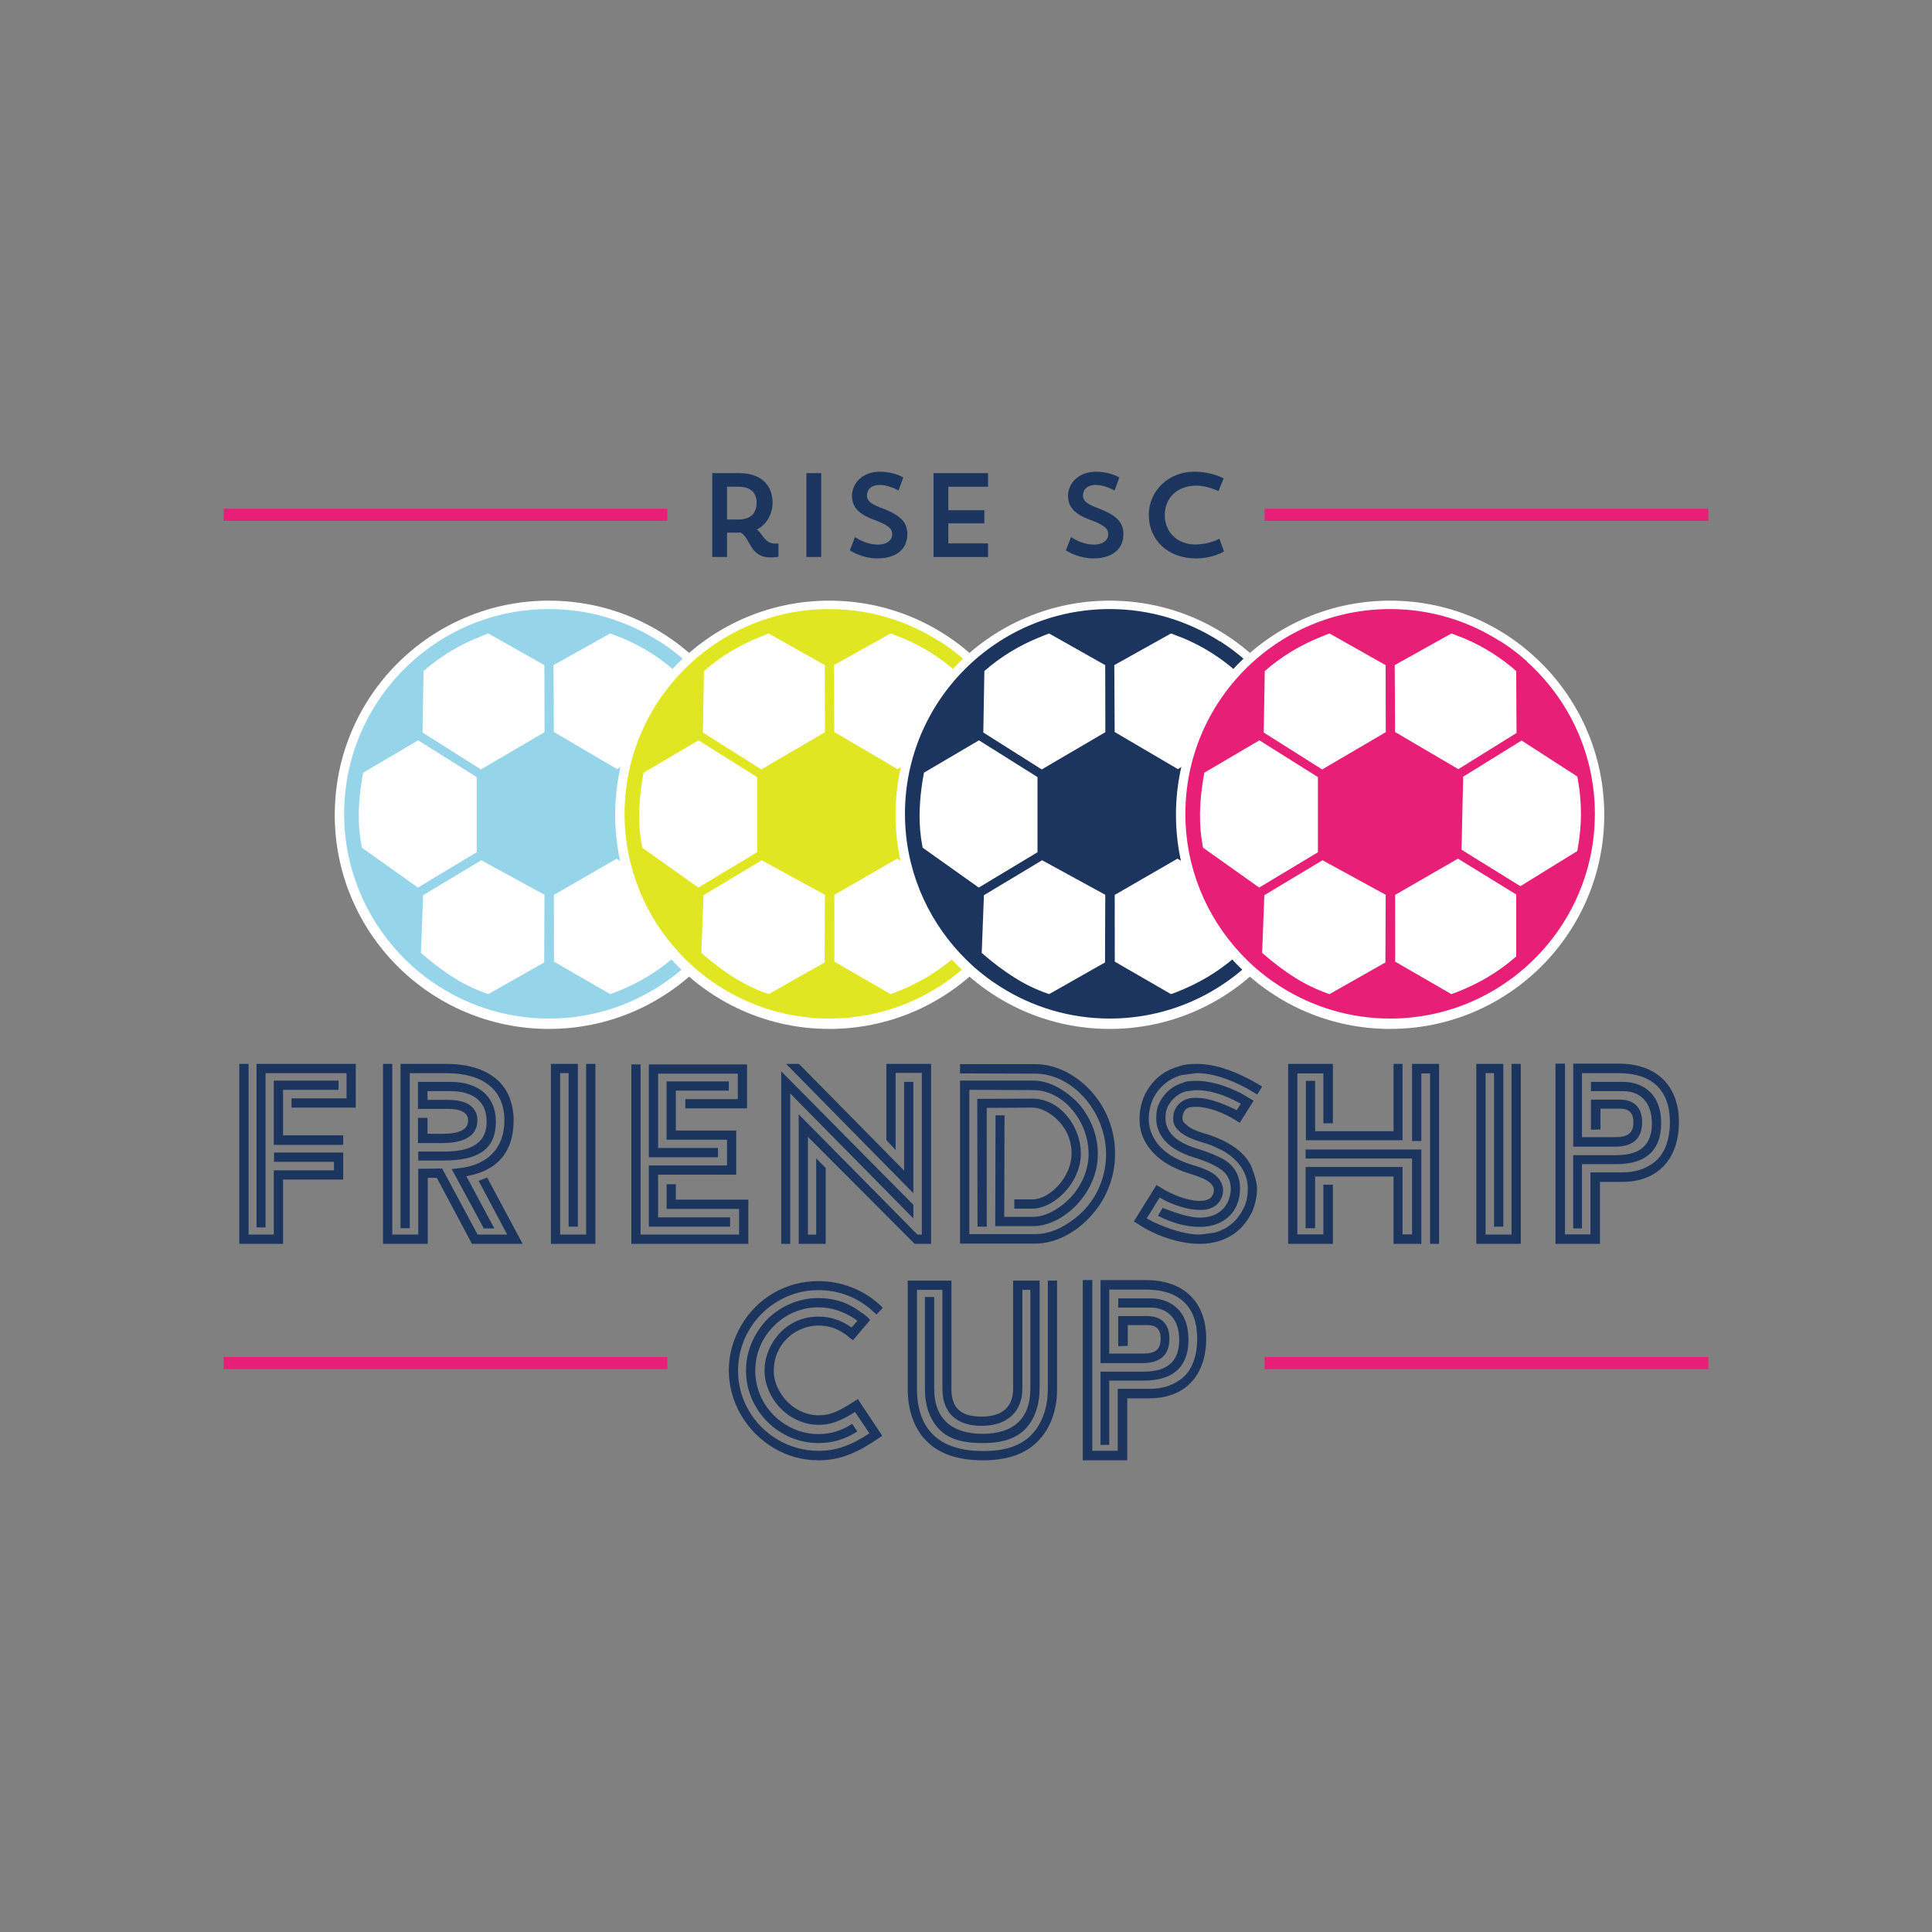
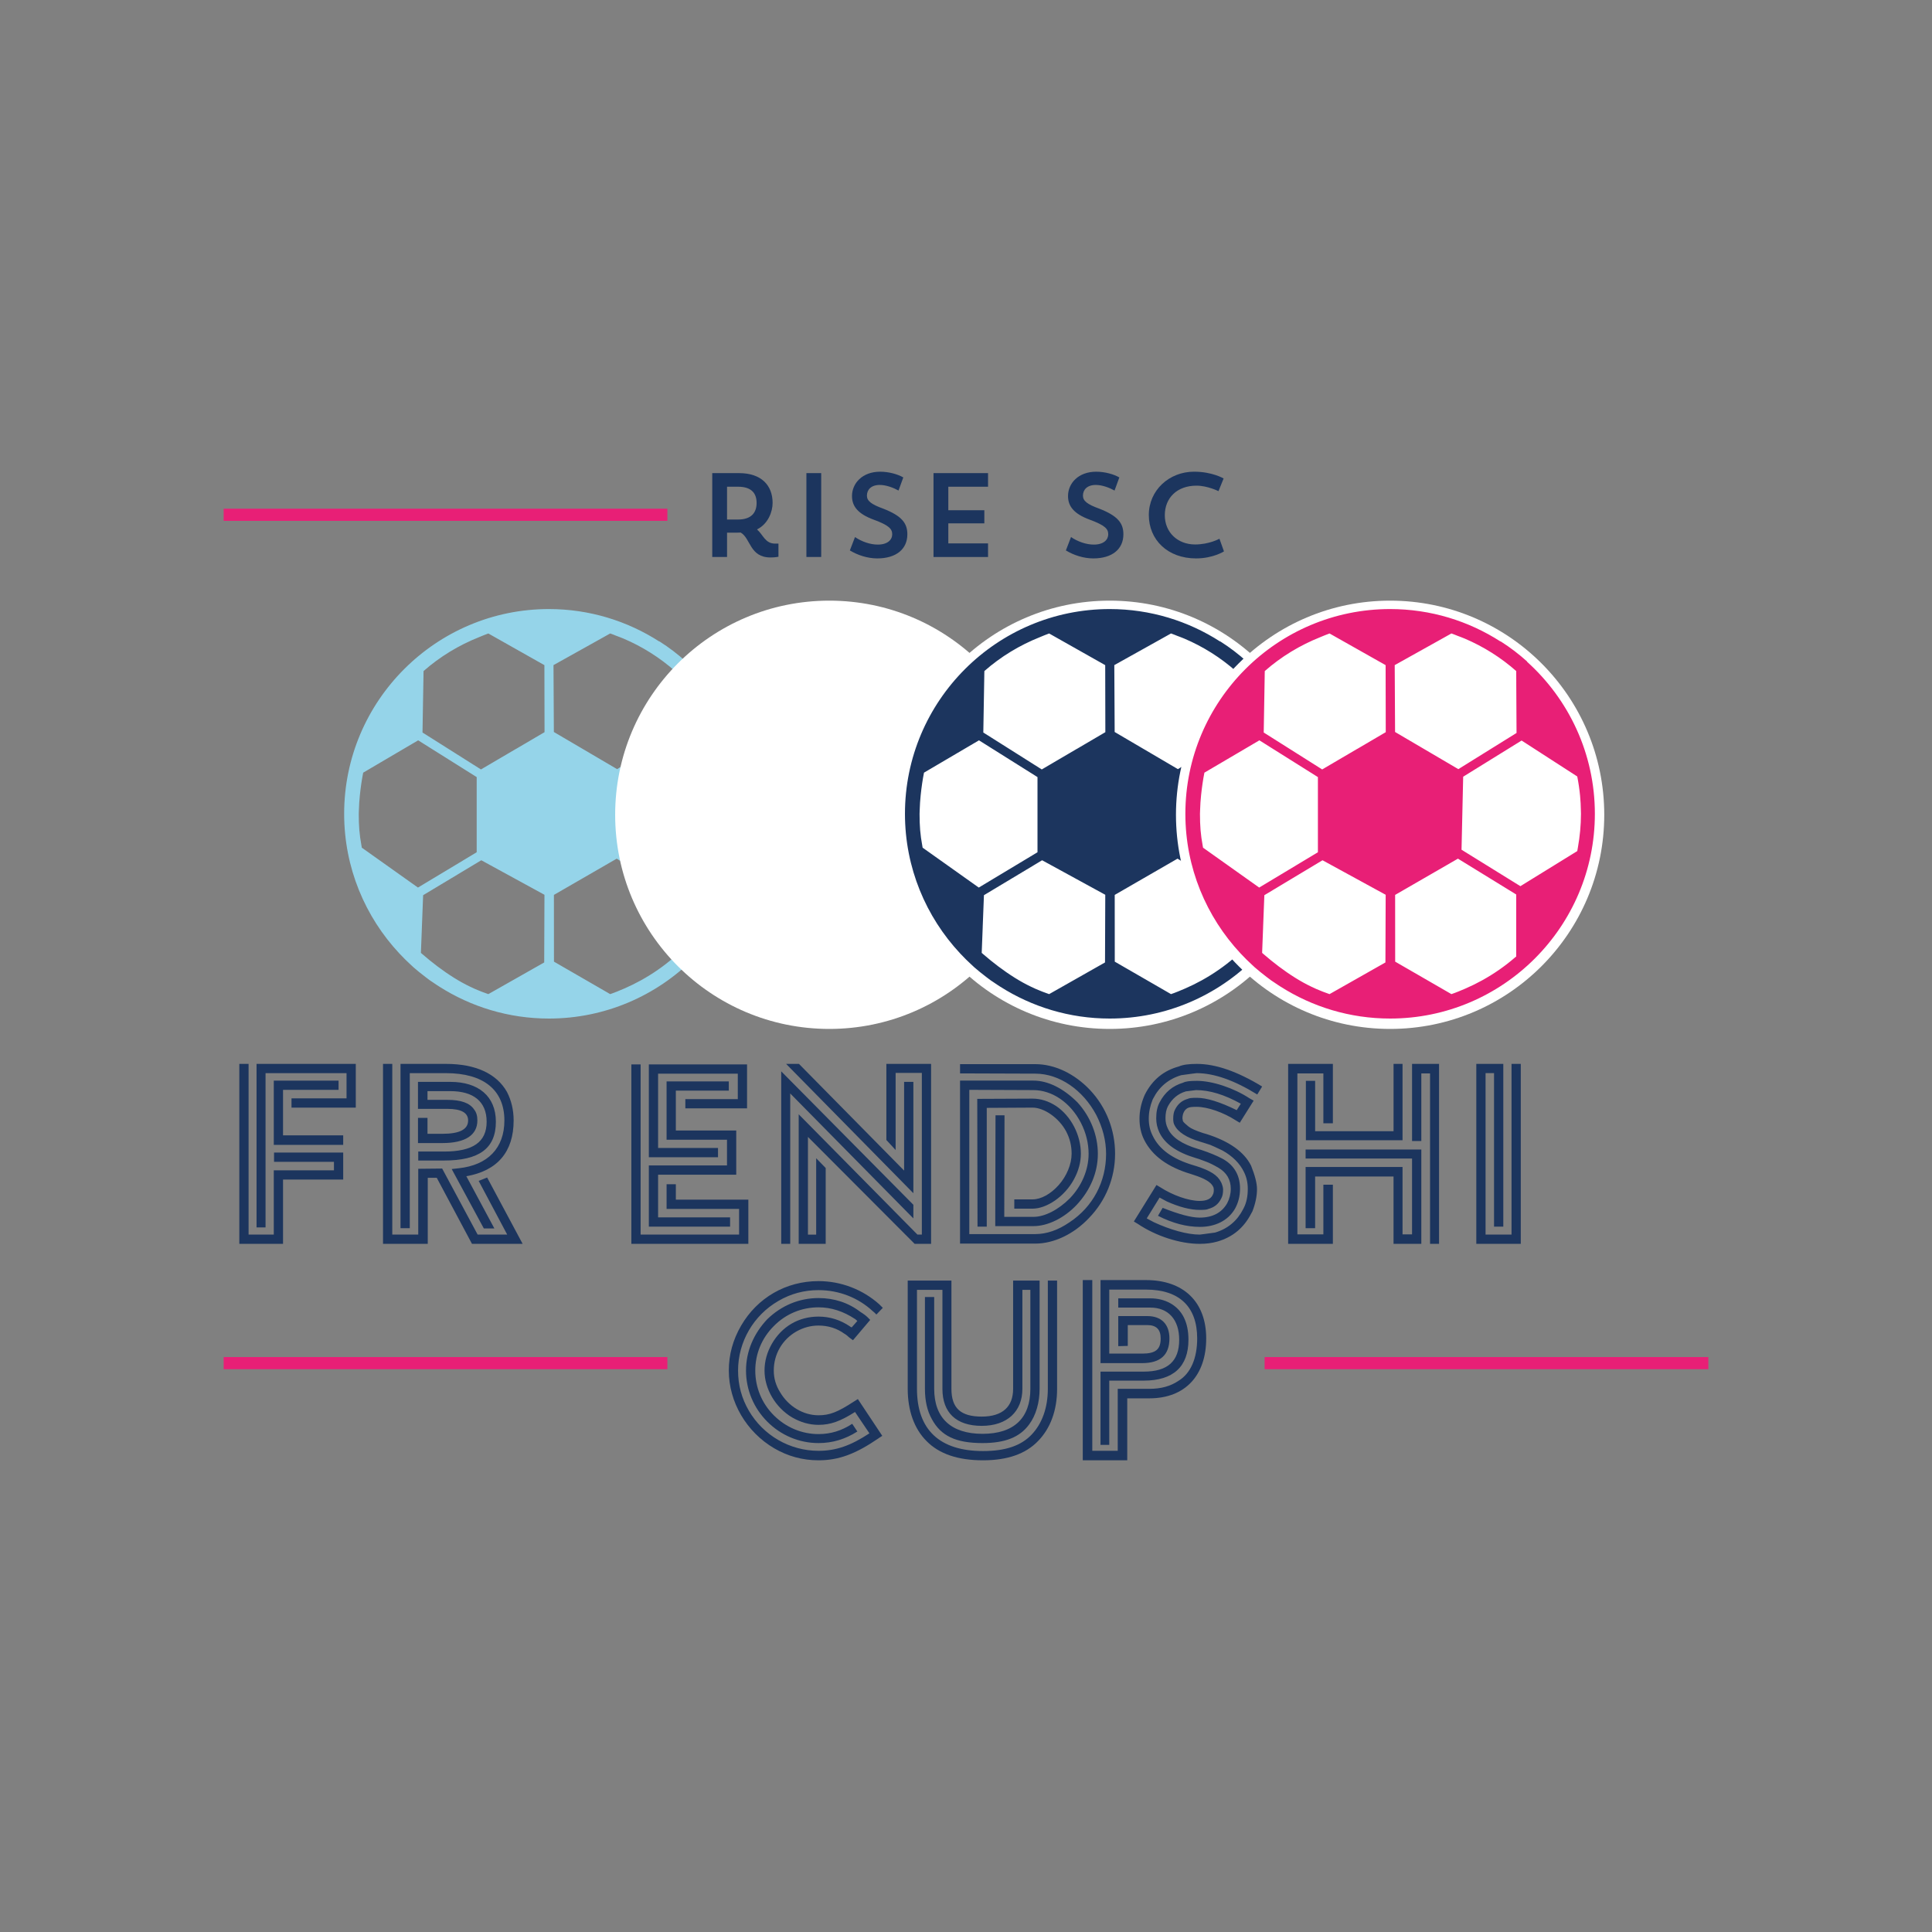
<svg xmlns="http://www.w3.org/2000/svg" id="Layer_2" data-name="Layer 2" viewBox="0 0 1500 1500">
  <rect x="0" y="0" width="1500" height="1500" fill="#808080" stroke="none" />
  <defs>
    <style>      .cls-1 {        clip-path: url(#clippath);      }      .cls-2 {        fill: none;      }      .cls-2, .cls-3, .cls-4, .cls-5, .cls-6, .cls-7 {        stroke-width: 0px;      }      .cls-3 {        fill: #1c355e;      }      .cls-4 {        fill: #e0e621;      }      .cls-5 {        fill: #95d4e9;      }      .cls-6 {        fill: #fff;      }      .cls-7 {        fill: #e81f76;      }    </style>
    <clipPath id="clippath">
      <rect class="cls-2" width="1500" height="1500" />
    </clipPath>
  </defs>
  <g id="Layer_1-2" data-name="Layer 1">
    <g class="cls-1">
      <g>
        <g>
          <g>
-             <circle class="cls-6" cx="426.16" cy="632.6" r="166.26" />
            <path class="cls-5" d="m532.46,513.75s.09-.08.13-.11c-6.33-5.71-13.13-10.93-20.42-15.55h0c-.07-.05-.15-.09-.23-.13-.03.03-.05.06-.08.1-24.75-15.91-54.15-25.19-85.7-25.19-87.65,0-158.96,71.31-158.96,158.96,0,41.87,16.3,79.99,42.85,108.41.03.04.06.07.1.11.15.17.32.32.48.49,1.3,1.38,2.6,2.74,3.95,4.07,1.33,1.32,2.69,2.6,4.07,3.88.31.29.61.58.93.86.52.47,1.01.97,1.53,1.43,1.16,1.03,2.37,2,3.57,2.99.22.18.44.37.66.56,1.6,1.31,3.23,2.59,4.88,3.84.54.41,1.07.82,1.62,1.22.61.45,1.19.92,1.81,1.36.04.03.08.06.12.09.63.45,1.29.86,1.93,1.29,1.26.88,2.54,1.73,3.82,2.57.53.34,1.06.68,1.59,1.02,24.62,15.66,53.78,24.78,85.06,24.78,87.65,0,158.96-71.31,158.96-158.96,0-46.81-20.35-88.95-52.66-118.07Zm-8.36,15.93l.22,39.39-17.89,11.12-27.3,16.97-27.43-16.11-13.78-8.09-7.91-4.65-.05-9.91-.05-8.92-.18-33.09,29.09-16.23,10.92-6.1,4.02-2.25c1.61.54,3.14,1.21,4.72,1.82,1.85.72,3.74,1.37,5.56,2.15,14.7,6.26,28.19,14.78,40.02,25.22v.17l.05,8.52Zm-45.29,136.97l45.25,27.82v48.16l-.02.03c-.32.28-.68.51-1,.79-7.79,6.75-16.31,12.63-25.38,17.66-4.22,2.34-8.56,4.47-13.02,6.4-3.57,1.54-7.16,3.06-10.88,4.32h0l-22.27-12.86-13.22-7.63-8.17-4.72-.04-51.82,48.75-28.14Zm44.56,18.94l-41.76-25.87,1.28-56.69,37.24-23.06,8.11-5.02,7.41,4.78,7.26,4.69,9.01,5.82,19.54,12.61c.97,4.89,1.7,9.86,2.19,14.9.37,3.83.57,7.72.63,11.63.02.81.06,1.61.06,2.43,0,8.88-.85,17.56-2.36,26.03-.17.98-.32,1.97-.51,2.94l-9.97,6.15-25.4,15.67-8.79,5.43-3.94-2.44Zm-195.82,34.41l.97-24.98,45.16-27.12,49.04,26.8-.2,52.54-11.72,6.64-13.56,7.69-18.11,10.26c-3.44-1.17-6.81-2.5-10.13-3.92-1.27-.54-2.56-1.17-3.85-1.78-4.21-2.01-8.44-4.34-12.61-6.95-8.79-5.49-17.25-12-24.46-18.26-.43-.37-.88-.74-1.29-1.11l.77-19.79Zm-3.03-30.9l-1.48-1.05-8.73-6.2-23.31-16.56-10.08-7.16c-.11-.53-.17-.99-.26-1.51-1.61-8.62-2.12-15.46-2.12-24.81,0-.98.08-2.08.11-3.1.1-3.61.35-7.4.75-11.27.63-6.17,1.54-12.35,2.58-17.55l16.58-9.75,7.79-4.58,9.15-5.38,9.17-5.39,8.99,5.65,36.44,22.89v58.36l-45.59,27.41Zm76.15-107.7l-27.25,15.99-26.53-16.76-18.86-11.91.75-43.65v-.73s.07-3.33.07-3.33l.02-.02c12.69-11.17,27.35-20.06,43.3-26.4,2.32-.93,4.59-1.95,6.97-2.76l6.79,3.84,5.81,3.28,30.93,17.47.05,24.76.02,9.18.03,15.44v2.66s-22.09,12.97-22.09,12.97Z" />
          </g>
          <g>
            <circle class="cls-6" cx="643.87" cy="632.6" r="166.26" />
-             <path class="cls-4" d="m750.17,513.75s.09-.08.13-.11c-6.33-5.71-13.13-10.93-20.42-15.55h0c-.07-.05-.15-.09-.23-.13-.03.03-.05.06-.08.1-24.75-15.91-54.15-25.19-85.7-25.19-87.65,0-158.96,71.31-158.96,158.96,0,41.87,16.3,79.99,42.85,108.41.03.04.06.07.1.11.15.17.32.32.48.49,1.3,1.38,2.6,2.74,3.95,4.07,1.33,1.32,2.69,2.6,4.07,3.88.31.29.61.58.93.86.52.47,1.01.97,1.53,1.43,1.16,1.03,2.37,2,3.57,2.99.22.18.44.37.66.56,1.6,1.31,3.23,2.59,4.88,3.84.54.41,1.07.82,1.62,1.22.61.45,1.19.92,1.81,1.36.04.03.08.06.12.09.63.45,1.29.86,1.93,1.29,1.26.88,2.54,1.73,3.82,2.57.53.34,1.06.68,1.59,1.02,24.62,15.66,53.78,24.78,85.06,24.78,87.65,0,158.96-71.31,158.96-158.96,0-46.81-20.35-88.95-52.66-118.07Zm-8.36,15.93l.22,39.39-17.89,11.12-27.3,16.97-27.43-16.11-13.78-8.09-7.91-4.65-.05-9.91-.05-8.92-.18-33.09,29.09-16.23,10.92-6.1,4.02-2.25c1.61.54,3.14,1.21,4.72,1.82,1.85.72,3.74,1.37,5.56,2.15,14.7,6.26,28.19,14.78,40.02,25.22v.17l.05,8.52Zm-45.29,136.97l45.25,27.82v48.16l-.02.03c-.32.28-.68.51-1,.79-7.79,6.75-16.31,12.63-25.38,17.66-4.22,2.34-8.56,4.47-13.02,6.4-3.57,1.54-7.16,3.06-10.88,4.32h0l-22.27-12.86-13.22-7.63-8.17-4.72-.04-51.82,48.75-28.14Zm44.56,18.94l-41.76-25.87,1.28-56.69,37.24-23.06,8.11-5.02,7.41,4.78,7.26,4.69,9.01,5.82,19.54,12.61c.97,4.89,1.7,9.86,2.19,14.9.37,3.83.57,7.72.63,11.63.02.81.06,1.61.06,2.43,0,8.88-.85,17.56-2.36,26.03-.17.98-.32,1.97-.51,2.94l-9.97,6.15-25.4,15.67-8.79,5.43-3.94-2.44Zm-195.82,34.41l.97-24.98,45.16-27.12,49.04,26.8-.2,52.54-11.72,6.64-13.56,7.69-18.11,10.26c-3.44-1.17-6.81-2.5-10.13-3.92-1.27-.54-2.56-1.17-3.85-1.78-4.21-2.01-8.44-4.34-12.61-6.95-8.79-5.49-17.25-12-24.46-18.26-.43-.37-.88-.74-1.29-1.11l.77-19.79Zm-3.03-30.9l-1.48-1.05-8.73-6.2-23.31-16.56-10.08-7.16c-.11-.53-.17-.99-.26-1.51-1.61-8.62-2.12-15.46-2.12-24.81,0-.98.08-2.08.11-3.1.1-3.61.35-7.4.75-11.27.63-6.17,1.54-12.35,2.58-17.55l16.58-9.75,7.79-4.58,9.15-5.38,9.17-5.39,8.99,5.65,36.44,22.89v58.36l-45.59,27.41Zm76.15-107.7l-27.25,15.99-26.53-16.76-18.86-11.91.75-43.65v-.73s.07-3.33.07-3.33l.02-.02c12.69-11.17,27.35-20.06,43.3-26.4,2.32-.93,4.59-1.95,6.97-2.76l6.79,3.84,5.81,3.28,30.93,17.47.05,24.76.02,9.18.03,15.44v2.66s-22.09,12.97-22.09,12.97Z" />
          </g>
          <g>
            <circle class="cls-6" cx="861.58" cy="632.6" r="166.26" />
            <path class="cls-3" d="m967.87,513.75s.09-.08.13-.11c-6.33-5.71-13.13-10.93-20.42-15.55h0c-.07-.05-.15-.09-.23-.13-.03.03-.05.06-.08.1-24.75-15.91-54.15-25.19-85.7-25.19-87.65,0-158.96,71.31-158.96,158.96,0,41.87,16.3,79.99,42.85,108.41.03.04.06.07.1.11.15.17.32.32.48.49,1.3,1.38,2.6,2.74,3.95,4.07,1.33,1.32,2.69,2.6,4.07,3.88.31.29.61.58.93.86.52.47,1.01.97,1.53,1.43,1.16,1.03,2.37,2,3.57,2.99.22.18.44.37.66.56,1.6,1.31,3.23,2.59,4.88,3.84.54.41,1.07.82,1.62,1.22.61.45,1.19.92,1.81,1.36.04.03.08.06.12.09.63.45,1.29.86,1.93,1.29,1.26.88,2.54,1.73,3.82,2.57.53.34,1.06.68,1.59,1.02,24.62,15.66,53.78,24.78,85.06,24.78,87.65,0,158.96-71.31,158.96-158.96,0-46.81-20.35-88.95-52.66-118.07Zm-8.36,15.93l.22,39.39-17.89,11.12-27.3,16.97-27.43-16.11-13.78-8.09-7.91-4.65-.05-9.91-.05-8.92-.18-33.09,29.09-16.23,10.92-6.1,4.02-2.25c1.61.54,3.14,1.21,4.72,1.82,1.85.72,3.74,1.37,5.56,2.15,14.7,6.26,28.19,14.78,40.02,25.22v.17l.05,8.52Zm-45.29,136.97l45.25,27.82v48.16l-.02.03c-.32.28-.68.51-1,.79-7.79,6.75-16.31,12.63-25.38,17.66-4.22,2.34-8.56,4.47-13.02,6.4-3.57,1.54-7.16,3.06-10.88,4.32h0l-22.27-12.86-13.22-7.63-8.17-4.72-.04-51.82,48.75-28.14Zm44.56,18.94l-41.76-25.87,1.28-56.69,37.24-23.06,8.11-5.02,7.41,4.78,7.26,4.69,9.01,5.82,19.54,12.61c.97,4.89,1.7,9.86,2.19,14.9.37,3.83.57,7.72.63,11.63.02.81.06,1.61.06,2.43,0,8.88-.85,17.56-2.36,26.03-.17.98-.32,1.97-.51,2.94l-9.97,6.15-25.4,15.67-8.79,5.43-3.94-2.44Zm-195.82,34.41l.97-24.98,45.16-27.12,49.04,26.8-.2,52.54-11.72,6.64-13.56,7.69-18.11,10.26c-3.44-1.17-6.81-2.5-10.13-3.92-1.27-.54-2.56-1.17-3.85-1.78-4.21-2.01-8.44-4.34-12.61-6.95-8.79-5.49-17.25-12-24.46-18.26-.43-.37-.88-.74-1.29-1.11l.77-19.79Zm-3.03-30.9l-1.48-1.05-8.73-6.2-23.31-16.56-10.08-7.16c-.11-.53-.17-.99-.26-1.51-1.61-8.62-2.12-15.46-2.12-24.81,0-.98.08-2.08.11-3.1.1-3.61.35-7.4.75-11.27.63-6.17,1.54-12.35,2.58-17.55l16.58-9.75,7.79-4.58,9.15-5.38,9.17-5.39,8.99,5.65,36.44,22.89v58.36l-45.59,27.41Zm76.15-107.7l-27.25,15.99-26.53-16.76-18.86-11.91.75-43.65v-.73s.07-3.33.07-3.33l.02-.02c12.69-11.17,27.35-20.06,43.3-26.4,2.32-.93,4.59-1.95,6.97-2.76l6.79,3.84,5.81,3.28,30.93,17.47.05,24.76.02,9.18.03,15.44v2.66s-22.09,12.97-22.09,12.97Z" />
          </g>
          <g>
            <circle class="cls-6" cx="1079.28" cy="632.6" r="166.26" />
            <path class="cls-7" d="m1185.58,513.75s.09-.08.13-.11c-6.33-5.71-13.13-10.93-20.42-15.55h0c-.07-.05-.15-.09-.23-.13-.03.03-.05.06-.08.1-24.75-15.91-54.15-25.19-85.7-25.19-87.65,0-158.96,71.31-158.96,158.96,0,41.87,16.3,79.99,42.85,108.41.03.04.06.07.1.11.15.17.32.32.48.49,1.3,1.38,2.6,2.74,3.95,4.07,1.33,1.32,2.69,2.6,4.07,3.88.31.29.61.58.93.86.52.47,1.01.97,1.53,1.43,1.16,1.03,2.37,2,3.57,2.99.22.18.44.37.66.56,1.6,1.31,3.23,2.59,4.88,3.84.54.41,1.07.82,1.62,1.22.61.45,1.19.92,1.81,1.36.04.03.08.06.12.09.63.45,1.29.86,1.93,1.29,1.26.88,2.54,1.73,3.82,2.57.53.34,1.06.68,1.59,1.02,24.62,15.66,53.78,24.78,85.06,24.78,87.65,0,158.96-71.31,158.96-158.96,0-46.81-20.35-88.95-52.66-118.07Zm-8.36,15.93l.22,39.39-17.89,11.12-27.3,16.97-27.43-16.11-13.78-8.09-7.91-4.65-.05-9.91-.05-8.92-.18-33.09,29.09-16.23,10.92-6.1,4.02-2.25c1.61.54,3.14,1.21,4.72,1.82,1.85.72,3.74,1.37,5.56,2.15,14.7,6.26,28.19,14.78,40.02,25.22v.17l.05,8.52Zm-45.29,136.97l45.25,27.82v48.16l-.02.03c-.32.28-.68.51-1,.79-7.79,6.75-16.31,12.63-25.38,17.66-4.22,2.34-8.56,4.47-13.02,6.4-3.57,1.54-7.16,3.06-10.88,4.32h0l-22.27-12.86-13.22-7.63-8.17-4.72-.04-51.82,48.75-28.14Zm44.56,18.94l-41.76-25.87,1.28-56.69,37.24-23.06,8.11-5.02,7.41,4.78,7.26,4.69,9.01,5.82,19.54,12.61c.97,4.89,1.7,9.86,2.19,14.9.37,3.83.57,7.72.63,11.63.02.81.06,1.61.06,2.43,0,8.88-.85,17.56-2.36,26.03-.17.98-.32,1.97-.51,2.94l-9.97,6.15-25.4,15.67-8.79,5.43-3.94-2.44Zm-195.82,34.41l.97-24.98,45.16-27.12,49.04,26.8-.2,52.54-11.72,6.64-13.56,7.69-18.11,10.26c-3.44-1.17-6.81-2.5-10.13-3.92-1.27-.54-2.56-1.17-3.85-1.78-4.21-2.01-8.44-4.34-12.61-6.95-8.79-5.49-17.25-12-24.46-18.26-.43-.37-.88-.74-1.29-1.11l.77-19.79Zm-3.03-30.9l-1.48-1.05-8.73-6.2-23.31-16.56-10.08-7.16c-.11-.53-.17-.99-.26-1.51-1.61-8.62-2.12-15.46-2.12-24.81,0-.98.08-2.08.11-3.1.1-3.61.35-7.4.75-11.27.63-6.17,1.54-12.35,2.58-17.55l16.58-9.75,7.79-4.58,9.15-5.38,9.17-5.39,8.99,5.65,36.44,22.89v58.36l-45.59,27.41Zm76.15-107.7l-27.25,15.99-26.53-16.76-18.86-11.91.75-43.65v-.73s.07-3.33.07-3.33l.02-.02c12.69-11.17,27.35-20.06,43.3-26.4,2.32-.93,4.59-1.95,6.97-2.76l6.79,3.84,5.81,3.28,30.93,17.47.05,24.76.02,9.18.03,15.44v2.66s-22.09,12.97-22.09,12.97Z" />
          </g>
        </g>
        <g>
          <path class="cls-3" d="m219.75,915.82v49.9h-33.94v-139.73h7.19v132.54h19.56v-49.9h46.71v-6.59h-46.51v-7.19h53.7v20.96h-46.71Zm-13.58-82.63v119.76h-6.99v-126.95h77.05v33.94h-49.9v-7.19h42.72v-19.56h-62.88Zm60.29,48.3v7.39h-53.9v-49.9h50.3v7.18h-43.11v35.33h46.71Z" />
          <path class="cls-3" d="m366.45,965.73l-27.35-51.29h-6.99v51.29h-34.73v-139.73h7.18v132.54h20.17v-51.1l18.56-.19,27.54,51.29h22.96l-22.16-41.71,6.59-2.6,27.55,51.5h-39.33Zm-55.49-139.73h35.33c22.96,0,39.32,7.58,47.31,21.76,3.4,6.59,5.19,13.97,5.19,22.15,0,24.56-12.78,39.13-36.73,43.31l21.76,40.53h-8.18l-24.95-46.11,5.39-.6c22.55-2.39,35.53-15.57,35.53-37.13,0-23.76-16.36-36.72-45.31-36.72h-28.15v120.36h-7.19v-127.55Zm33.73,68.06c22.56,0,33.14-7.38,33.14-23.15s-10.38-23.76-28.15-23.76h-17.77v6.78h15.57c10.38,0,17.17,2.39,20.56,7.39,1.79,2.19,2.6,4.99,2.6,8.58,0,11.38-9.38,17.57-27.15,17.57h-18.96v-19.57h7.38v12.38h11.58c13.37,0,19.96-3.4,19.96-10.38,0-5.98-5.39-8.98-15.97-8.98h-22.96v-20.96h25.15c21.76,0,35.33,11.18,35.33,30.94,0,20.76-12.97,30.13-40.32,30.13h-19.95v-6.99h19.95Z" />
-           <path class="cls-3" d="m462.25,826v139.73h-34.53v-139.73h20.96v126.35h-7.19v-119.17h-6.58v125.35h20.16v-132.54h7.19Z" />
          <path class="cls-3" d="m581.01,931.4v34.33h-90.83v-139.33h7.19v132.14h76.45v-19.95h-56.29v-19.16h7.19v11.97h56.29Zm-23.55-40.12v7.19h-53.7v-72.07h76.25v34.14h-47.91v-7.19h40.73v-19.76h-61.88v57.69h46.51Zm9.38,53.89v7.19h-63.08v-47.5h60.68v-19.96h-46.91v-45.31h48.31v7.18h-41.12v30.94h46.9v34.33h-60.67v33.13h55.89Z" />
          <path class="cls-3" d="m709.14,945.97l-95.61-97.01v116.77h-6.99v-133.94l102.6,103.6v10.58Zm-98.81-119.97h9.98l81.64,82.84v-68.87h7.19v86.44l-98.81-100.41Zm112.58,139.73h-12.78l-82.84-83.04v75.85h6.39v-59.28l7.39,7.58v58.89h-20.97v-100.6l91.42,92.62.8.79h3.4v-125.55h-20.36v59.88l-7.19-7.79v-59.08h34.73v139.73Z" />
          <path class="cls-3" d="m865.74,895.87c0,18.56-7.19,36.33-20.17,49.7-11.77,12.57-27.35,19.96-41.72,19.96h-58.48v-126.56h56.89c11.38,0,23.35,5.98,34.33,16.96,10.18,11.18,15.78,25.55,15.78,39.93s-5.79,28.15-16.37,39.52c-9.78,10.37-22.56,16.57-33.53,16.57h-29.75v-3.6l.2-82.44h6.99l-.2,78.85h22.76c8.78,0,19.36-5.59,28.15-14.37,9.38-9.78,14.57-22.36,14.57-34.53,0-8.19-2-16.37-5.99-24.16-8.18-15.77-22.36-25.35-36.93-25.35l-49.7-.2v111.99h51.29c8.59,0,17.57-2.99,26.55-9.19,18.16-11.97,28.35-31.53,28.35-53.09,0-10.18-2.6-20.37-7.59-30.14-10.37-19.57-28.74-32.14-47.31-32.14l-58.48-.2v-7.18h58.48c14.98,0,30.35,7.38,42.32,19.95,12.78,13.58,19.57,31.15,19.57,49.71Zm-64.08,35.33c6.59,0,14.17-4.19,20.36-11.17,6.19-6.99,9.98-16.17,9.98-24.35,0-6.19-1.39-11.78-4.19-17.17-5.59-10.58-17.17-18.56-26.15-18.56l-35.54.2v92.22h-7.18l-.2-99.21,42.92-.19c6.39,0,12.57,2,18.36,5.79,11.78,7.98,19.16,22.75,19.16,36.93,0,6.59-1.79,13.37-5.38,19.96-7.19,13.37-21.16,22.75-32.14,22.75h-14.17v-7.19h14.17Z" />
          <path class="cls-3" d="m895.93,948.96c12.57,5.79,25.74,9.58,35.53,9.58.6,0,4.59-.6,11.97-1.59,9.99-2.99,17.17-9.19,21.76-18.17l.4-.79c2.19-4.2,3.19-9.19,3.19-14.98,0-4.79-1-9.19-3-13.17-3.19-6.59-8.78-12.18-16.57-16.57-5.38-2.6-8.58-3.99-9.58-4.39l-4.99-1.6-2.6-.8c-10.78-3.19-17.56-7.58-20.16-12.97-.6-1-1-2.6-1-4.8,0-2.99.4-5.38,1.4-7.19l.2-.4c2.19-4.19,5.38-6.78,9.77-7.99,1-.6,3.19-.79,6.99-.79,7.59,0,17.97,3.19,30.94,9.58l3.19-4.99c-12.57-7-24.15-10.58-34.74-10.58l-7.98,1c-5.99,1.79-10.58,5.59-13.78,11.38-1.39,2.6-1.99,5.59-1.99,9.38,0,2.99.6,5.59,1.79,7.99,3.19,6.99,10.98,12.17,23.55,15.97l2.6.79c6.58,2.2,11.77,4.39,15.97,6.59,7.98,4.19,13.97,11.58,13.97,23.35,0,5.99-1.4,11.18-3.99,15.78-5.38,9.18-15.37,13.97-27.14,13.97-10.38,0-21.16-2.8-32.54-8.59l.19-.4,3.4-5.79c12.57,4.99,22.15,7.58,28.74,7.58,9.98,0,17.17-3.79,21.36-11.17,1.79-3.4,2.79-7.19,2.79-11.18,0-7.19-3.19-12.57-9.58-16.36-3.79-2.2-6.99-3.79-9.77-4.8l-5.39-2-2.6-.79c-14.57-4.4-23.95-10.98-28.15-19.96-1.59-3.4-2.39-6.99-2.39-10.78,0-4.99.8-8.98,2.6-12.38,3.99-7.79,10.18-12.98,18.36-15.37,1.79-.99,5.19-1.4,10.58-1.4,12.18,0,28.74,5.6,40.92,13.58l3.19,1.79-10.78,17.17-2.99-1.79c-9.58-6.19-21.96-10.58-30.54-10.58-3.19,0-5.39.19-6.59.8-2.39.99-4.39,3.99-4.39,8.18l.4,2.19c.6,1,2.2,2.4,4.39,4.2,2,1.59,5.79,3.19,11.18,4.99l2.8.8c17.56,5.59,29.14,13.77,34.52,24.55,3,7.58,4.59,13.58,4.59,18.17,0,5.38-1.2,11.17-3.59,17.37l-.8,1.39c-5.79,11.39-14.57,18.56-26.35,21.96-4.19,1.2-8.78,1.79-13.77,1.79-15.17,0-33.94-5.98-48.11-15.56l-2.99-1.8,17.57-28.34,2.99,1.79c9.58,6.19,21.95,10.58,30.54,10.58,5.39,0,8.78-1.59,10.18-4.79.6-1,.8-2.2.8-3.99,0-.99-.2-1.79-.6-2.39l-.2-.4c-1.79-3.19-6.59-5.99-14.77-8.59l-2.39-.8c-17.97-5.38-29.94-14.17-36.14-26.54-2.39-4.8-3.59-10.18-3.59-16.37,0-5.79,1.2-11.57,3.59-17.36l.61-1.4c5.78-11.38,14.57-18.56,26.34-21.76,3.19-1.4,7.79-2,13.97-2,14.58,0,31.34,5.79,50.71,17.56l-3.79,6.19c-17.76-10.98-33.53-16.57-47.11-16.57-.6,0-4.59.6-11.97,1.59-9.99,3-17.17,9.19-21.76,18.17l-.4.8c-2,4.99-2.99,9.77-2.99,14.76s.99,9.19,2.99,13.18c4.99,10.58,15.37,18.16,31.54,22.96l.6.2,2,.6c10.58,3.39,16.36,6.99,18.96,12.37l.4.8c.8,2,1.21,3.59,1.21,4.99,0,2.8-.4,4.99-1.4,6.79l-.2.4c-2,3.99-5.19,6.59-9.78,7.79-.99.6-3.19.79-6.78.79-7.19,0-15.77-2.19-25.55-6.58l-5.59-3-9.99,16.17,5.6,2.99Z" />
          <path class="cls-3" d="m1034.84,919.82v45.91h-34.73v-139.73h34.73v46.11h-7.38v-38.73h-20.17v124.96h20.17v-38.53h7.38Zm68.67-27.35v73.26h-21.57v-52.3h-60.88v40.12h-7.39v-47.5h75.25v52.3h7.39v-58.89h-82.64v-6.99h89.83Zm-14.58-66.47v59.28h-75.05v-46.11h7.19v39.13h60.88v-52.3h6.99Zm28.35,0v139.73h-6.99v-132.35h-6.78v52.5h-7.19v-59.88h20.96Z" />
          <path class="cls-3" d="m1180.73,826v139.73h-34.53v-139.73h20.96v126.35h-7.19v-119.17h-6.58v125.35h20.16v-132.54h7.19Z" />
-           <path class="cls-3" d="m1242.2,917.63v48.1h-34.53v-139.93h7.39v132.55h19.76v-48.11h24.55c8.98,0,16.37-2,22.56-6.19,9.58-5.79,14.57-17.57,14.57-32.94,0-24.75-13.97-37.92-39.73-37.92h-28.54v49.7h25.55c10.38,0,14.38-3.19,14.38-11.78,0-6.99-3.4-10.37-10.38-10.37h-15.17v16.16l-7.39.2v-23.35h22.56c10.98,0,17.17,6.39,17.17,17.36,0,12.78-6.99,19.16-21.16,19.16h-32.33v-64.48h35.33c28.95,0,46.71,16.77,46.71,45.31s-16.16,46.52-44.12,46.52h-17.17Zm-13.97-13.78v49.9h-6.78v-56.89h33.53c18.56,0,27.55-7.98,27.55-24.75,0-15.78-8.58-24.95-22.36-24.95h-24.95v-7.19h24.95c11.38,0,21.16,5.19,25.96,14.77,2.39,4.79,3.59,10.58,3.59,17.37,0,20.76-11.58,31.74-34.74,31.74h-26.75Z" />
        </g>
        <g>
          <path class="cls-3" d="m552.98,367.33h20.84c17.32,0,26.03,9.54,26.03,23.15,0,6.77-3.43,16.3-12.13,20.56,4.91,4.26,6.3,11.02,14.07,11.02h2.6v10.19s-2.41.56-6.2.56c-16.21,0-15.29-14.92-23.16-19.36-1.11.1-2.23.1-3.42.1h-7.13v18.89h-11.49v-65.11Zm11.49,10.56v25.47h8.52c10.74,0,14.44-5.74,14.44-12.88s-3.61-12.6-14.44-12.6h-8.52Z" />
          <path class="cls-3" d="m626.09,367.33h11.49v65.11h-11.49v-65.11Z" />
          <path class="cls-3" d="m681.13,433.55c-7.69,0-15.37-2.59-21.3-6.2l3.99-10.37c5.37,3.61,11.85,5.84,17.69,5.84,7.69,0,11.2-3.8,11.2-7.97s-2.41-6.94-14.17-11.3c-12.69-4.63-17.05-10.65-17.05-18.43,0-9.82,7.96-18.89,21.86-18.89,6.94,0,13.8,2.03,17.97,4.45l-3.71,10.18c-3.79-2.13-9.54-4.35-14.53-4.35-6.86,0-10,3.8-10,8.33,0,4.16,3.52,6.76,12.68,10.09,14.54,5.65,18.71,11.39,18.71,19.91,0,11.58-8.8,18.71-23.34,18.71Z" />
          <path class="cls-3" d="m724.78,367.33h42.33v10.56h-30.84v18.25h27.97v10.19h-27.97v15.56h30.84v10.56h-42.33v-65.11Z" />
          <path class="cls-3" d="m848.85,433.55c-7.69,0-15.37-2.59-21.3-6.2l3.98-10.37c5.38,3.61,11.85,5.84,17.69,5.84,7.69,0,11.21-3.8,11.21-7.97s-2.41-6.94-14.17-11.3c-12.68-4.63-17.05-10.65-17.05-18.43,0-9.82,7.97-18.89,21.87-18.89,6.94,0,13.79,2.03,17.97,4.45l-3.72,10.18c-3.79-2.13-9.54-4.35-14.52-4.35-6.87,0-10.01,3.8-10.01,8.33,0,4.16,3.52,6.76,12.68,10.09,14.54,5.65,18.72,11.39,18.72,19.91,0,11.58-8.8,18.71-23.34,18.71Z" />
          <path class="cls-3" d="m950.3,428.09s-8.43,5.46-21.67,5.46c-22.05,0-36.69-14.45-36.69-33.71s15.85-33.62,35.1-33.62c14.27,0,22.97,5.28,22.97,5.28l-3.98,9.82s-8.62-4.26-17.05-4.26c-15.28,0-24.63,9.63-24.63,22.97s10,22.69,23.51,22.69c11.03,0,18.91-4.45,18.91-4.45l3.52,9.82Z" />
        </g>
        <g>
          <path class="cls-3" d="m682.22,1116.61c-17.76,12.18-30.94,17.17-46.71,17.17-12.38,0-23.96-3.19-34.53-9.39-21.36-12.57-35.13-35.73-35.13-60.28,0-12.38,3.19-23.96,9.58-34.94,12.57-21.56,34.74-34.52,60.08-34.52,17.56,0,34.33,6.58,47.11,17.96l2.8,2.8-4.99,5.19-1.6-1.6-1.2-.99c-11.38-10.58-26.35-16.36-42.12-16.36-11.18,0-21.56,2.79-31.14,8.38-19.37,11.18-31.34,31.75-31.34,54.1,0,11.17,2.79,21.56,8.38,31.14,11.17,19.16,31.74,31.14,54.09,31.14,13.58,0,24.95-3.99,39.52-13.57l-11.18-16.58c-11.38,7.19-18.96,9.99-28.34,9.99-7.19,0-13.97-2-20.56-5.79-12.98-7.79-21.36-22.15-21.36-36.33,0-7.39,2-14.38,5.79-20.96,7.79-13.37,20.76-20.97,36.14-20.97,8.78,0,16.96,2.6,24.35,7.59.4.4.8.6,1.4.79l4.39-4.99-1.6-1.4c-9.38-6.19-18.76-9.18-28.54-9.18-12.98,0-25.35,4.99-34.74,14.57-9.38,9.38-14.37,21.56-14.37,34.53s4.99,25.35,14.37,34.73c9.39,9.39,21.76,14.58,34.74,14.58,9.38,0,17.97-2.6,26.15-7.99l3.99,5.99c-9.39,5.98-19.37,8.98-30.14,8.98-14.98,0-29.15-5.99-39.73-16.57-10.58-10.58-16.57-24.76-16.57-39.73s5.99-28.74,16.57-39.93c10.98-10.58,24.75-16.36,39.73-16.36,12.18,0,23.16,3.59,32.54,10.78,2.6,1.6,4.39,2.99,5.39,3.99l2.19,2.19-13.37,15.78-2.99-2.2c-1-.99-2.2-2-3.6-2.8-5.79-4.19-12.57-6.39-20.16-6.39-6.19,0-11.78,1.6-17.17,4.59-10.78,6.19-17.57,17.37-17.57,30.35,0,5.98,1.6,11.58,4.99,16.96,6.39,10.78,17.77,17.76,29.75,17.76,8.58,0,14.77-2.39,27.35-10.58l3.19-2,18.96,28.54-2.79,1.8Z" />
          <path class="cls-3" d="m763.24,1133.78c-19.57,0-34.14-4.99-43.92-14.98-9.58-9.58-14.57-23.76-14.57-40.52v-84.04h33.94v84.04c0,15.17,7.38,21.56,23.55,21.56s24.35-7.79,24.35-21.56v-84.04h20.56v84.04c0,10.58-2.8,20.55-8.18,27.74-7.19,9.78-18.56,14.38-36.14,14.38-20.76,0-32.33-5.6-39.32-18.56-3.6-6.39-5.39-14.17-5.39-23.55v-71.27h7.19v71.27c0,22.55,12.98,34.93,37.53,34.93s37.13-12.38,37.13-34.93v-76.85h-6.19v76.85c0,17.56-11.78,28.74-31.54,28.74s-30.54-10.18-30.54-28.74v-76.85h-19.76v76.85c0,31.74,17.56,48.3,51.3,48.3,17.56,0,29.54-4.19,37.73-12.78,8.18-8.59,12.57-20.96,12.57-35.53v-84.04h7.19v84.04c0,16.76-5.19,30.73-14.77,40.52-9.58,9.99-23.76,14.98-42.72,14.98Z" />
          <path class="cls-3" d="m875.19,1085.67v48.11h-34.53v-139.93h7.39v132.54h19.76v-48.1h24.55c8.98,0,16.37-2,22.56-6.19,9.58-5.79,14.57-17.56,14.57-32.93,0-24.75-13.97-37.93-39.73-37.93h-28.54v49.7h25.55c10.38,0,14.38-3.19,14.38-11.77,0-6.99-3.4-10.38-10.38-10.38h-15.17v16.17l-7.39.19v-23.35h22.56c10.98,0,17.17,6.39,17.17,17.37,0,12.78-6.99,19.16-21.16,19.16h-32.33v-64.48h35.33c28.95,0,46.71,16.77,46.71,45.31s-16.16,46.51-44.12,46.51h-17.17Zm-13.97-13.77v49.9h-6.78v-56.88h33.53c18.56,0,27.55-7.99,27.55-24.76,0-15.77-8.58-24.95-22.36-24.95h-24.95v-7.18h24.95c11.38,0,21.16,5.18,25.96,14.76,2.39,4.8,3.59,10.58,3.59,17.37,0,20.76-11.58,31.75-34.74,31.75h-26.75Z" />
        </g>
        <rect class="cls-7" x="981.85" y="1053.62" width="344.51" height="9.43" />
        <rect class="cls-7" x="173.64" y="1053.62" width="344.51" height="9.43" />
-         <rect class="cls-7" x="981.85" y="394.96" width="344.51" height="9.43" />
        <rect class="cls-7" x="173.64" y="394.96" width="344.51" height="9.43" />
      </g>
    </g>
  </g>
</svg>